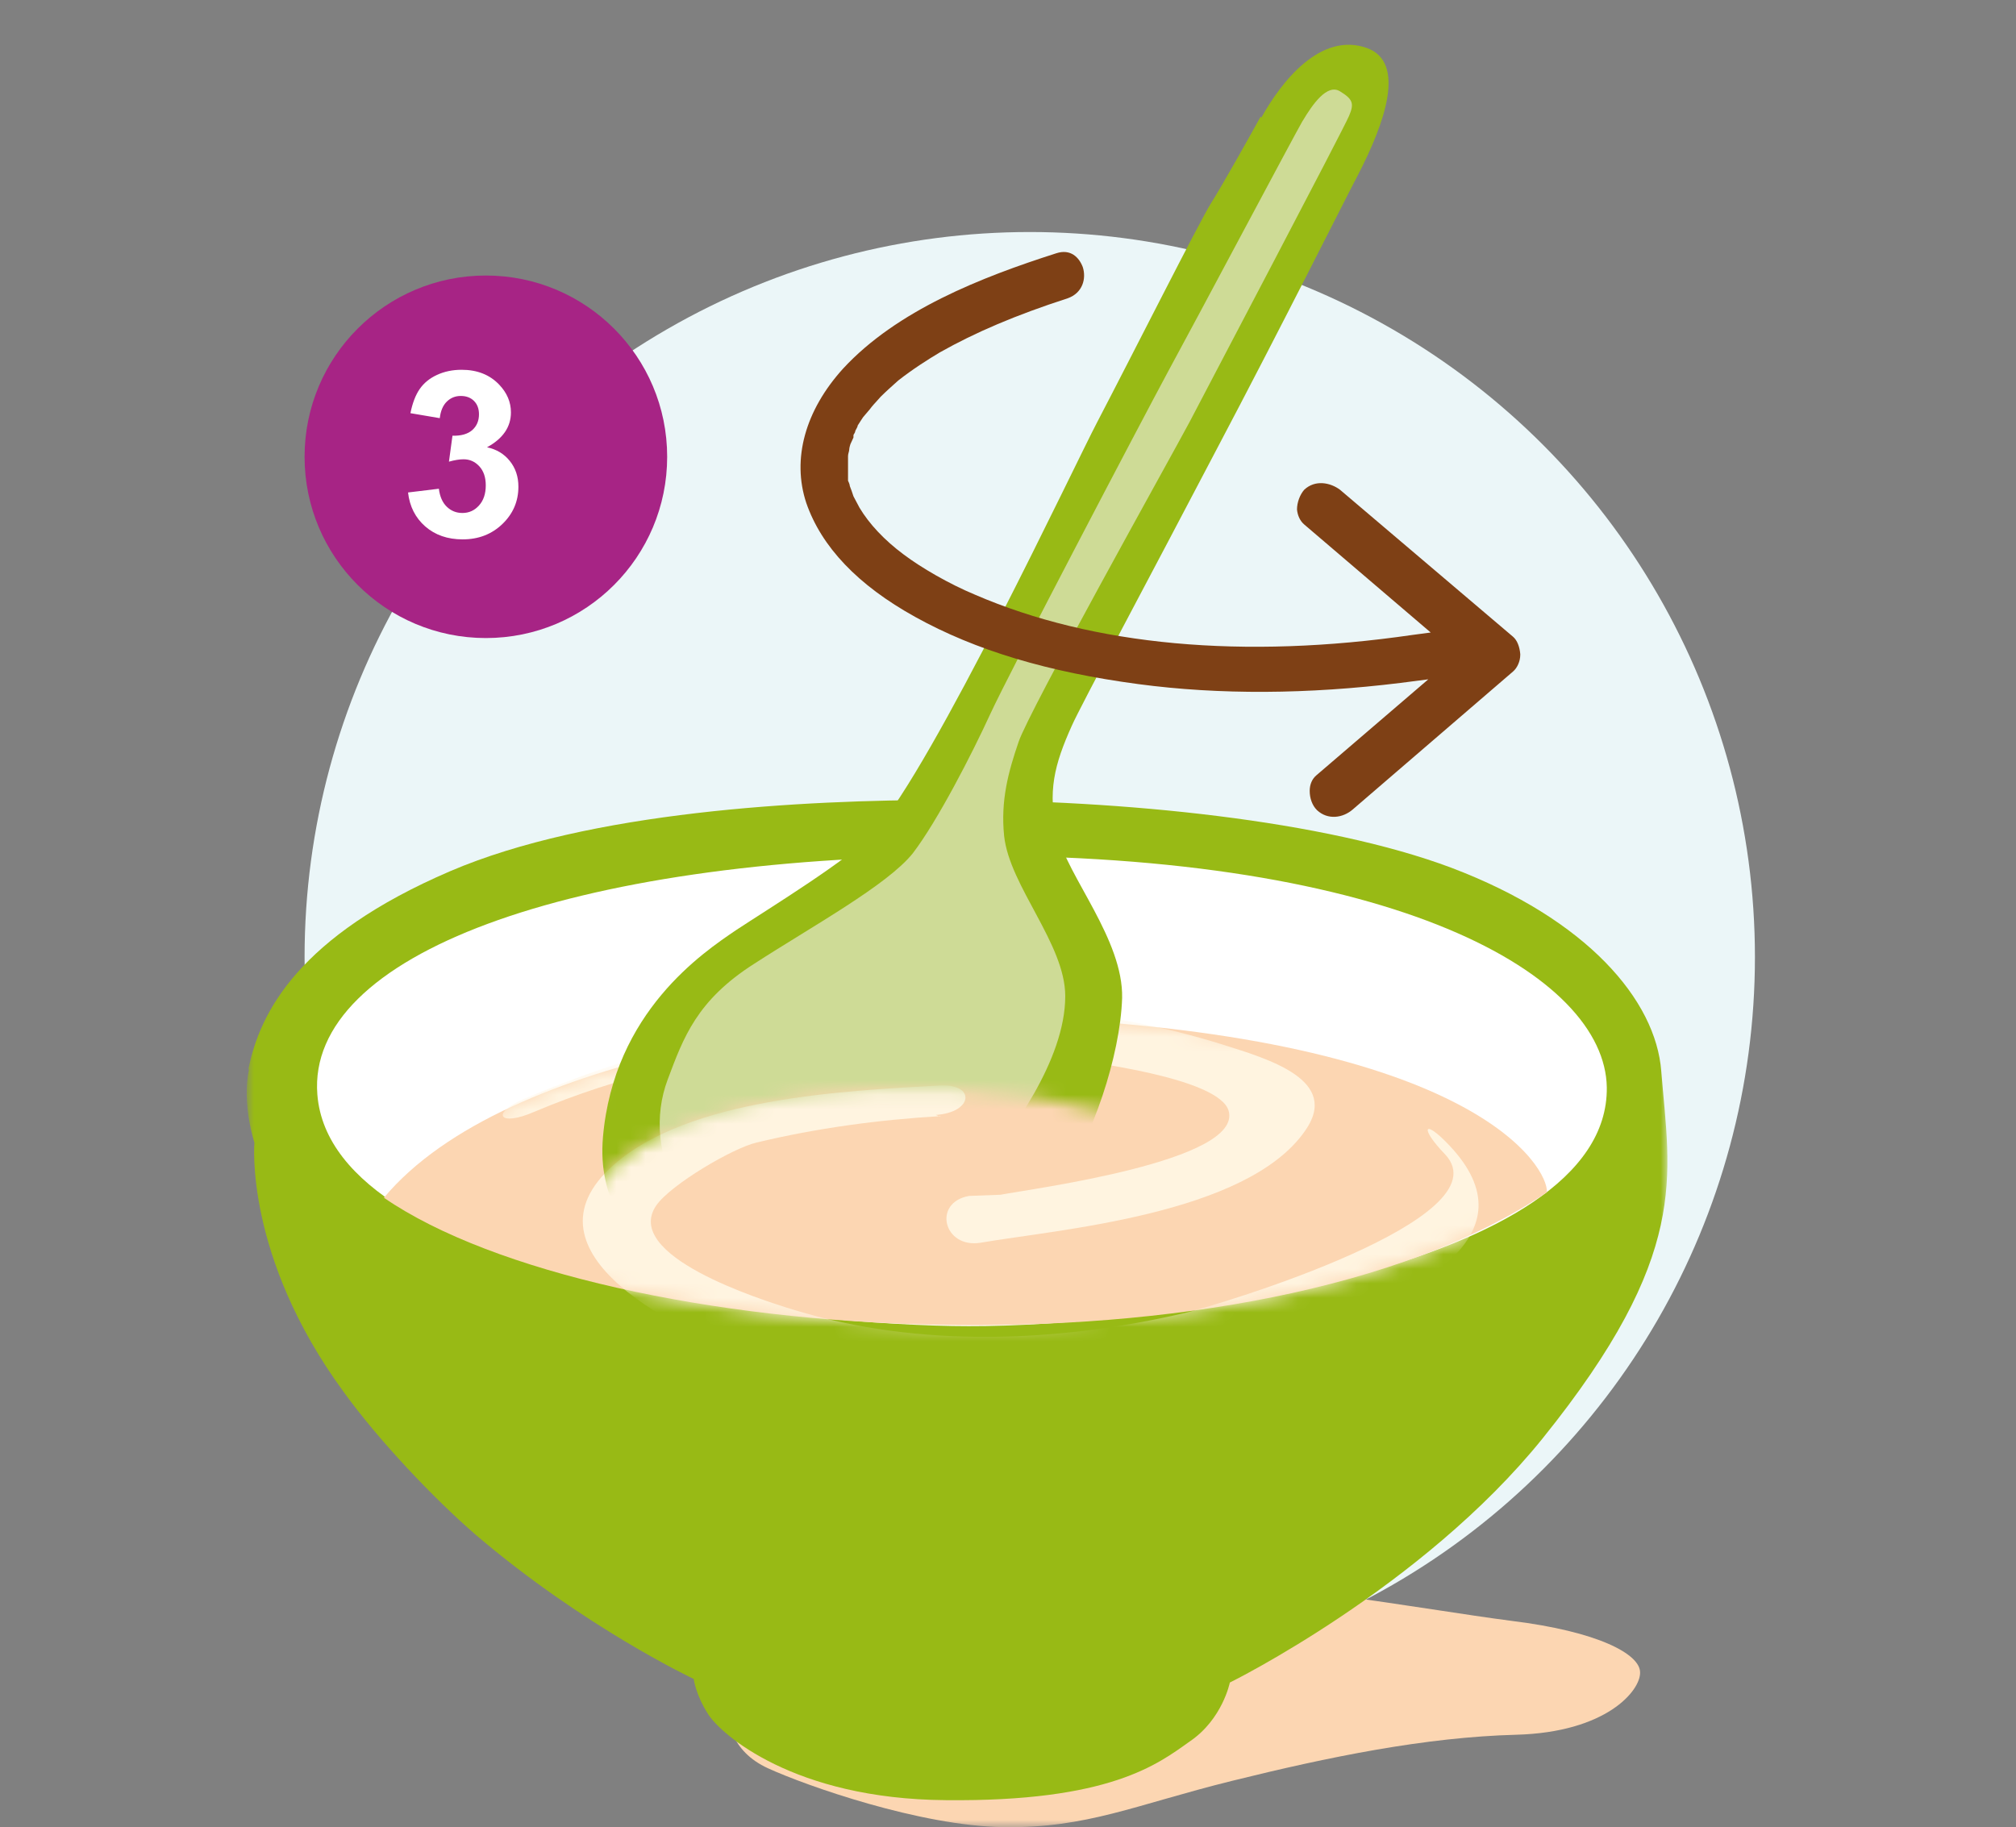
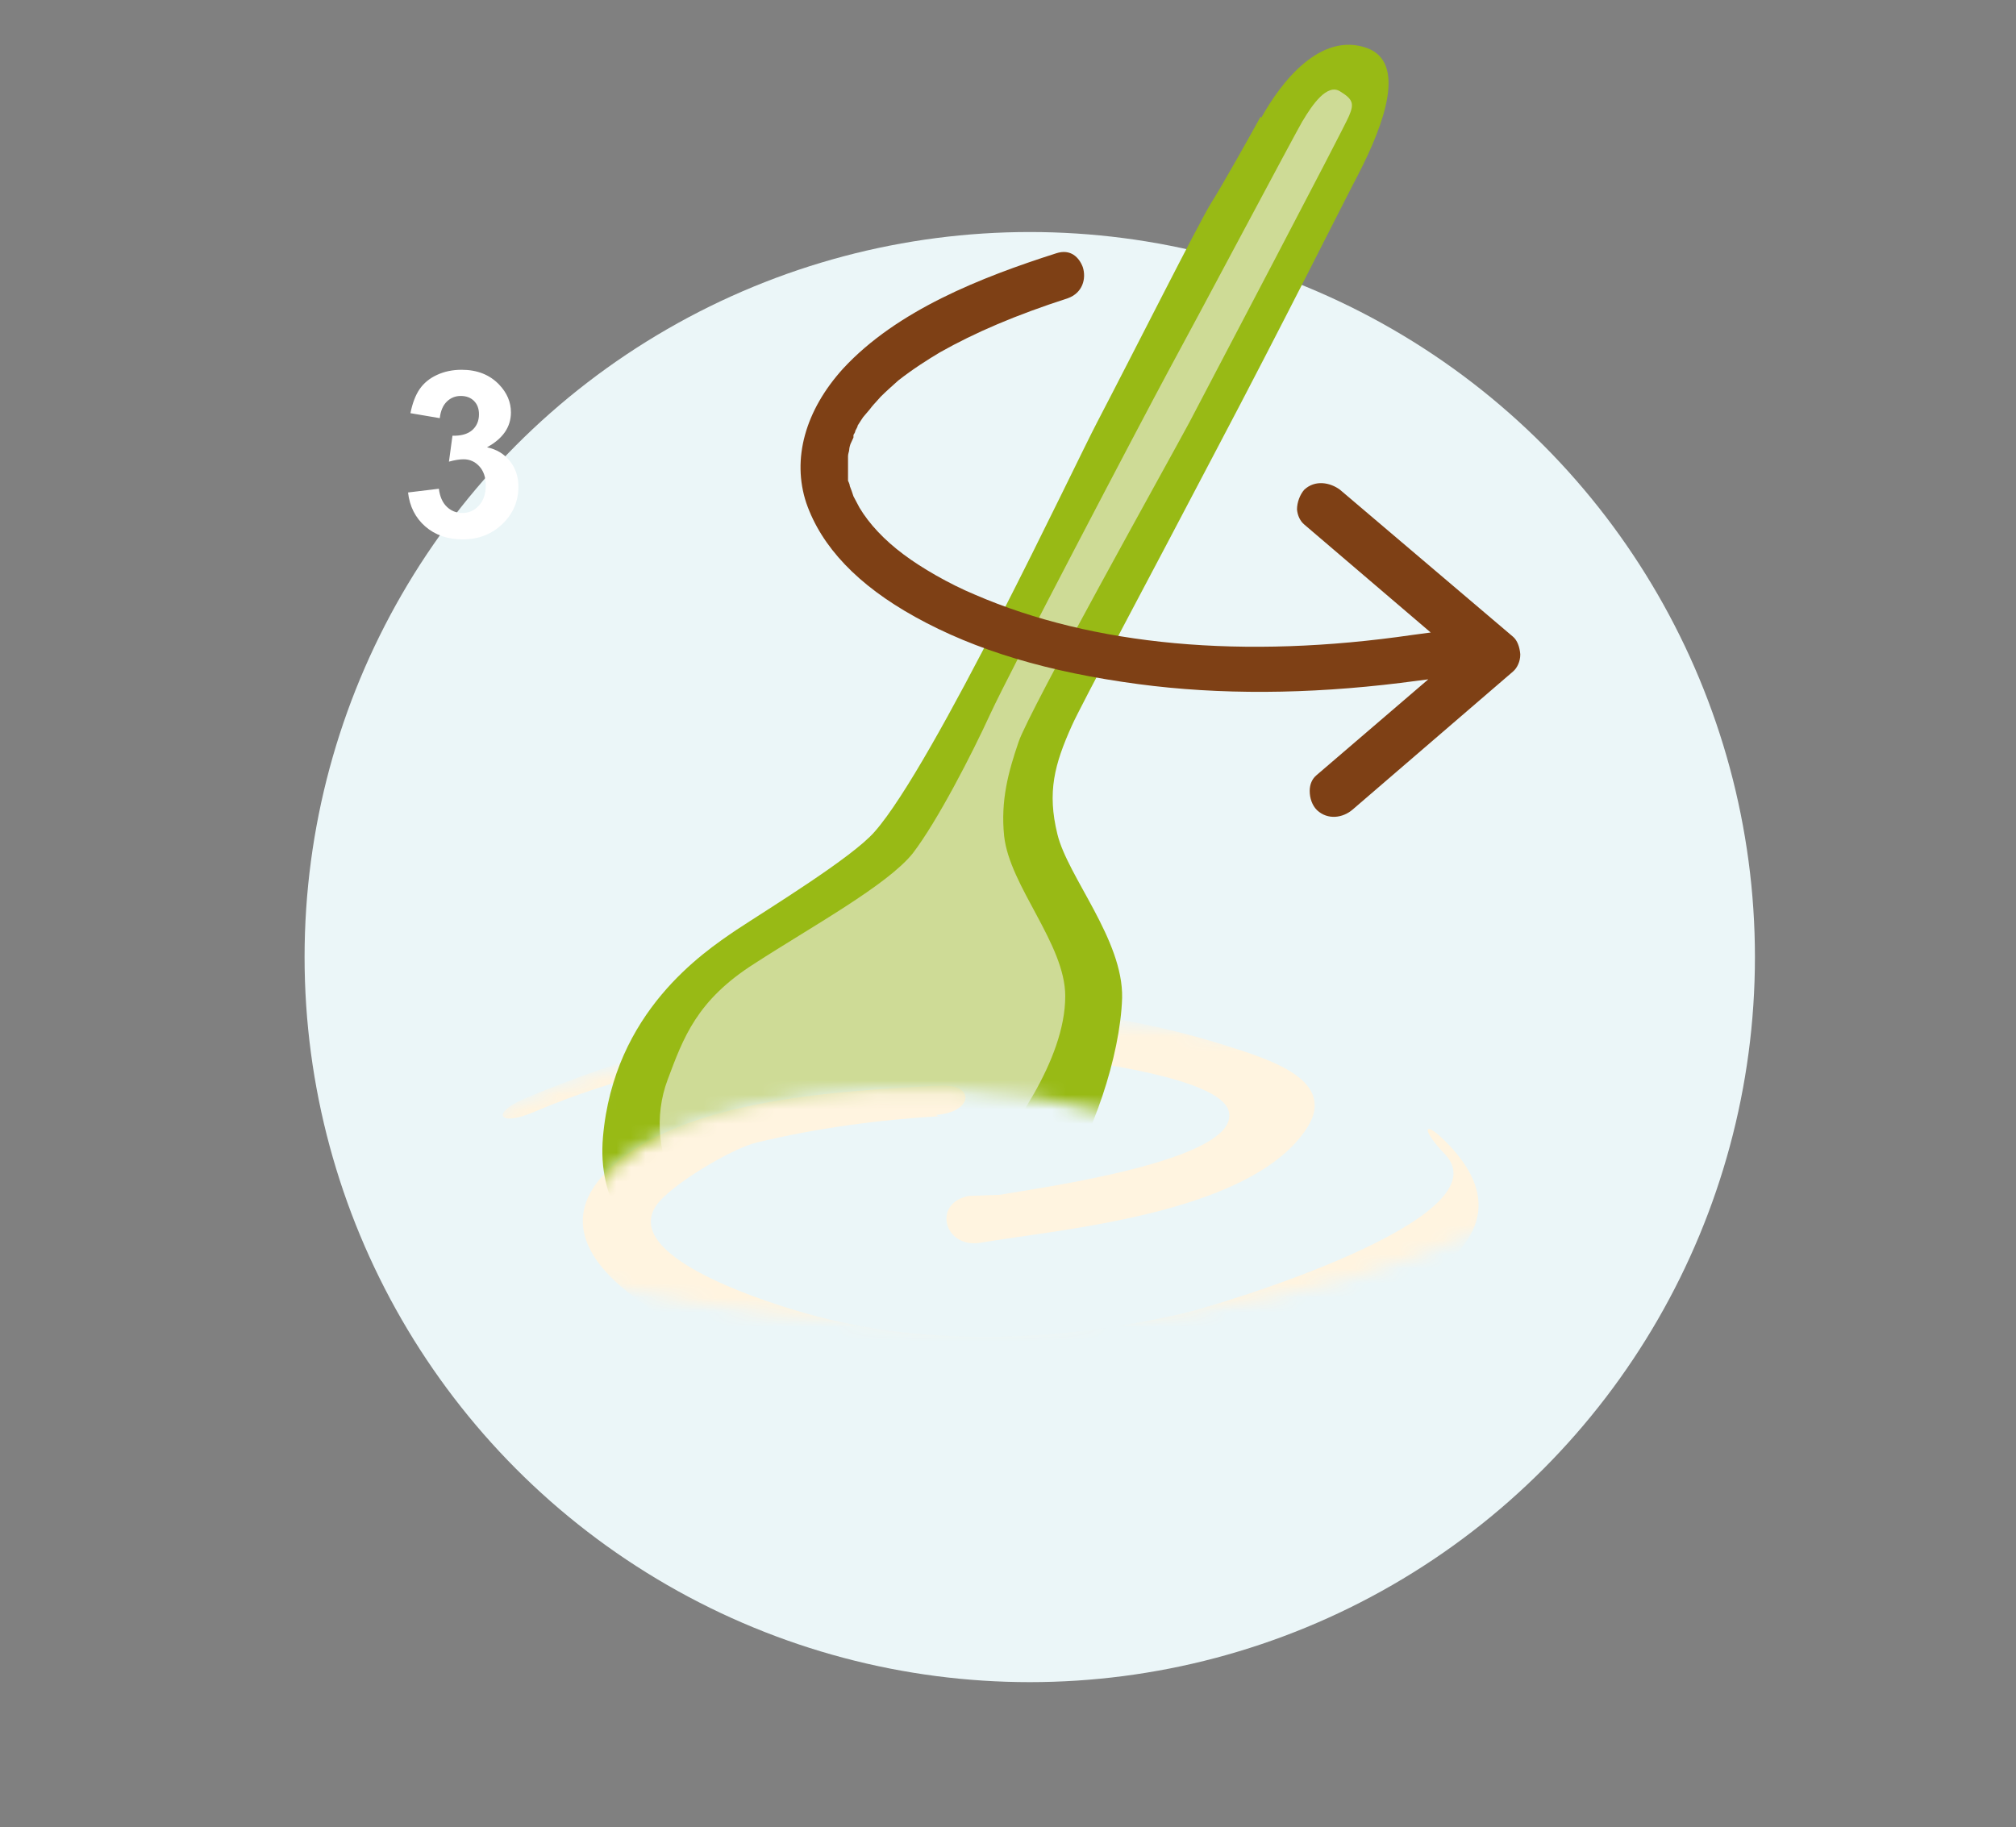
<svg xmlns="http://www.w3.org/2000/svg" width="139" height="126" viewBox="0 0 139 126" fill="none">
  <rect x="0" y="0" width="139" height="126" fill="#808080" stroke="none" />
  <circle cx="71" cy="66" r="50" fill="#EBF6F8" />
-   <circle cx="33.5" cy="31.5" r="12.5" fill="#A72485" />
  <path d="M28.134 33.961L30.259 33.703C30.327 34.245 30.509 34.659 30.806 34.945C31.103 35.232 31.462 35.375 31.884 35.375C32.337 35.375 32.717 35.203 33.025 34.859C33.337 34.516 33.493 34.052 33.493 33.469C33.493 32.917 33.345 32.479 33.048 32.156C32.751 31.833 32.389 31.672 31.962 31.672C31.681 31.672 31.345 31.727 30.954 31.836L31.197 30.047C31.79 30.062 32.243 29.935 32.556 29.664C32.868 29.388 33.025 29.023 33.025 28.57C33.025 28.185 32.91 27.878 32.681 27.648C32.452 27.419 32.147 27.305 31.767 27.305C31.392 27.305 31.072 27.435 30.806 27.695C30.54 27.956 30.379 28.336 30.322 28.836L28.298 28.492C28.439 27.799 28.65 27.247 28.931 26.836C29.217 26.419 29.613 26.094 30.118 25.859C30.629 25.62 31.199 25.5 31.829 25.5C32.907 25.5 33.772 25.844 34.423 26.531C34.959 27.094 35.228 27.729 35.228 28.438C35.228 29.443 34.678 30.245 33.579 30.844C34.236 30.984 34.759 31.299 35.15 31.789C35.545 32.279 35.743 32.87 35.743 33.562C35.743 34.568 35.376 35.425 34.642 36.133C33.907 36.841 32.993 37.195 31.9 37.195C30.863 37.195 30.004 36.898 29.322 36.305C28.639 35.706 28.243 34.925 28.134 33.961Z" fill="white" />
  <g clip-path="url(#clip0_1_3)">
    <mask id="mask0_1_3" style="mask-type:luminance" maskUnits="userSpaceOnUse" x="17" y="1" width="98" height="125">
-       <path d="M115 1H17V126H115V1Z" fill="white" />
-     </mask>
+       </mask>
    <g mask="url(#mask0_1_3)">
      <path fill-rule="evenodd" clip-rule="evenodd" d="M49.875 117.269C50.167 118.594 50.334 120.745 52.962 121.945C55.591 123.145 63.434 125.917 69.192 126C74.949 126.083 78.245 124.469 84.92 122.814C91.595 121.159 98.27 119.793 104.528 119.628C110.786 119.462 113.123 116.566 113.081 115.325C113.081 114.083 110.244 112.511 104.153 111.766C98.062 110.98 87.131 108.87 75.408 108.58C63.643 108.291 49.5 115.49 49.875 117.311" fill="#FCD6B2" />
      <path fill-rule="evenodd" clip-rule="evenodd" d="M17.125 73.741C17.918 69.769 20.63 64.555 31.018 60.086C40.655 55.949 55.299 55.163 65.228 55.163C77.494 55.163 91.345 56.569 100.064 59.838C109.451 63.397 114.166 68.983 114.541 73.865C115.125 81.147 116.585 86.485 106.364 99.188C98.062 109.491 84.795 116.028 84.795 116.028C84.795 116.028 84.294 118.552 82.041 120.083C79.83 121.655 76.534 124.262 65.186 124.138C54.715 124.055 49.708 119.587 48.832 118.221C47.956 116.856 47.831 115.78 47.831 115.78C47.831 115.78 40.28 112.221 32.812 105.849C29.891 103.325 26.095 99.312 23.675 95.96C16.833 86.609 17.542 78.789 17.542 78.789C17.542 78.789 16.666 76.182 17.167 73.741" fill="#98BA15" />
      <path fill-rule="evenodd" clip-rule="evenodd" d="M21.881 75.479C21.13 65.879 39.111 59.176 66.396 59.011C96.393 58.845 110.661 67.286 110.786 74.982C110.953 87.644 78.954 91.492 66.772 91.45C55.758 91.45 22.883 88.223 21.881 75.479Z" fill="white" />
-       <path d="M26.47 82.596C34.898 72.499 58.803 69.644 70.986 70.182C101.817 71.548 106.781 80.568 106.656 82.223C86.63 95.753 41.531 92.94 26.47 82.596Z" fill="#FCD6B2" />
    </g>
    <mask id="mask1_1_3" style="mask-type:luminance" maskUnits="userSpaceOnUse" x="26" y="70" width="81" height="22">
      <path d="M26.47 82.596C41.573 92.94 86.63 95.753 106.656 82.223C106.781 80.568 101.817 71.548 70.986 70.182C70.068 70.141 69.066 70.1 68.023 70.1C55.257 70.1 34.272 73.244 26.47 82.554" fill="white" />
    </mask>
    <g mask="url(#mask1_1_3)">
      <path d="M68.983 82.389C71.152 81.975 85.713 80.072 84.711 76.596C84.044 74.32 74.907 73.203 73.364 72.996C60.889 71.175 48.457 71.755 36.817 76.679C34.439 77.713 33.771 76.803 36.149 75.768C50.126 69.851 67.815 66.872 84.336 72.044C87.465 73.037 92.471 74.486 89.968 78.003C85.921 83.795 72.863 84.788 67.606 85.699C65.061 86.112 64.269 82.927 66.814 82.471L68.983 82.389Z" fill="#FFF4E0" />
      <path d="M64.853 76.968C60.597 77.216 56.3 77.796 52.17 78.789C50.543 79.161 46.246 81.685 45.244 83.133C42.908 86.568 52.295 89.588 54.757 90.333C63.392 92.981 73.03 92.567 81.707 90.54C84.127 89.961 103.777 84.044 99.647 79.616C97.853 77.754 98.145 77.092 99.939 78.996C105.822 85.244 97.394 89.05 92.179 91.367C80.122 96.705 64.644 98.112 52.003 93.684C47.205 91.988 35.357 86.444 42.324 80.32C47.539 75.727 58.094 75.23 64.728 74.858C67.314 74.692 67.106 76.72 64.519 76.885L64.811 77.01L64.853 76.968Z" fill="#FFF4E0" />
    </g>
    <mask id="mask2_1_3" style="mask-type:luminance" maskUnits="userSpaceOnUse" x="40" y="1" width="59" height="84">
      <path d="M94.015 1C80.039 1 37.526 61.824 40.321 84.251C40.614 78.541 52.003 74.444 65.729 75.148C69.776 75.355 73.572 75.934 76.91 76.803C80.665 66.334 107.991 1.703 94.265 1H94.015Z" fill="white" />
    </mask>
    <g mask="url(#mask2_1_3)">
      <path fill-rule="evenodd" clip-rule="evenodd" d="M86.964 8.117C88.341 5.634 91.053 2.159 94.265 3.317C96.935 4.31 95.517 8.406 93.639 12.048C92.763 13.703 88.466 22.309 83.835 31.081C79.288 39.77 74.49 48.708 73.906 50.032C72.696 52.721 72.195 54.625 72.905 57.521C73.614 60.459 77.452 64.803 77.369 68.817C77.243 72.831 75.283 78.582 73.155 81.478C71.903 83.133 64.436 91.036 57.427 90.829C50.418 90.623 40.822 87.064 41.573 78.416C42.324 69.769 48.498 65.672 50.751 64.141C53.004 62.652 58.762 59.135 60.305 57.355C64.394 52.721 74.031 32.198 75.658 29.095C78.12 24.378 82.625 15.441 83.46 14.075C84.294 12.751 86.172 9.4 86.922 8.034" fill="#98BA15" />
      <path fill-rule="evenodd" clip-rule="evenodd" d="M89.801 8.365C90.51 7.165 91.512 5.758 92.388 6.296C93.264 6.834 93.389 7.124 93.014 7.993C92.638 8.903 83.376 26.488 82 29.136C80.581 31.785 70.944 49.039 70.235 51.149C69.525 53.218 68.983 55.204 69.233 57.645C69.609 61.121 73.447 65.093 73.447 68.693C73.447 73.162 69.609 78.21 67.731 80.485C65.27 83.464 59.638 87.478 55.591 87.106C46.997 86.361 44.16 79.409 46.037 74.444C47.122 71.548 48.04 68.983 52.003 66.459C55.966 63.893 61.181 61.038 62.934 58.845C64.644 56.611 67.022 51.977 68.274 49.246C69.525 46.515 78.579 29.261 80.539 25.619C82.5 22.02 89.175 9.441 89.843 8.282" fill="#CEDB96" />
    </g>
    <path d="M104.82 45.149C104.82 45.604 104.612 46.06 104.32 46.308L93.264 55.825C92.596 56.404 91.553 56.569 90.802 55.866C90.469 55.535 90.302 55.038 90.302 54.542C90.302 54.087 90.469 53.714 90.761 53.466L98.479 46.846L96.56 47.094C90.177 47.88 84.086 47.922 78.495 47.177C72.279 46.349 67.272 44.86 63.1 42.542C59.137 40.35 56.634 37.701 55.591 34.681C54.59 31.66 55.507 28.309 58.136 25.412C61.849 21.399 67.648 19.123 72.821 17.468C73.823 17.137 74.407 17.758 74.657 18.42C74.907 19.206 74.657 20.199 73.614 20.571C70.026 21.73 67.231 22.93 64.811 24.295C63.977 24.792 62.934 25.454 61.932 26.24C61.515 26.612 61.098 26.985 60.722 27.357C60.514 27.605 60.264 27.854 60.097 28.061L59.971 28.226L59.513 28.764C59.513 28.764 59.262 29.136 59.137 29.343C59.137 29.426 59.054 29.55 58.97 29.716C58.97 29.84 58.845 29.964 58.845 30.005C58.845 30.005 58.845 30.129 58.845 30.171L58.636 30.626C58.636 30.626 58.553 30.874 58.553 30.998C58.553 31.122 58.47 31.288 58.47 31.453C58.47 31.536 58.47 31.66 58.47 31.702C58.47 32.074 58.47 32.447 58.47 32.943V33.15C58.47 33.15 58.595 33.398 58.595 33.522C58.595 33.522 58.678 33.729 58.72 33.853L58.845 34.226C58.97 34.474 59.137 34.764 59.262 35.012C59.93 36.129 60.973 37.246 62.308 38.239C63.518 39.15 65.437 40.267 67.231 41.012C75.366 44.529 85.754 45.48 97.394 43.784L98.646 43.618L89.926 36.17C89.634 35.922 89.467 35.55 89.426 35.136C89.426 34.639 89.634 34.102 89.926 33.771C90.677 33.067 91.72 33.274 92.388 33.771L104.32 43.908C104.612 44.156 104.779 44.611 104.82 45.108V45.149Z" fill="#7E4015" />
  </g>
  <defs>
    <clipPath id="clip0_1_3">
      <rect width="98" height="125" fill="white" transform="translate(17 1)" />
    </clipPath>
  </defs>
</svg>